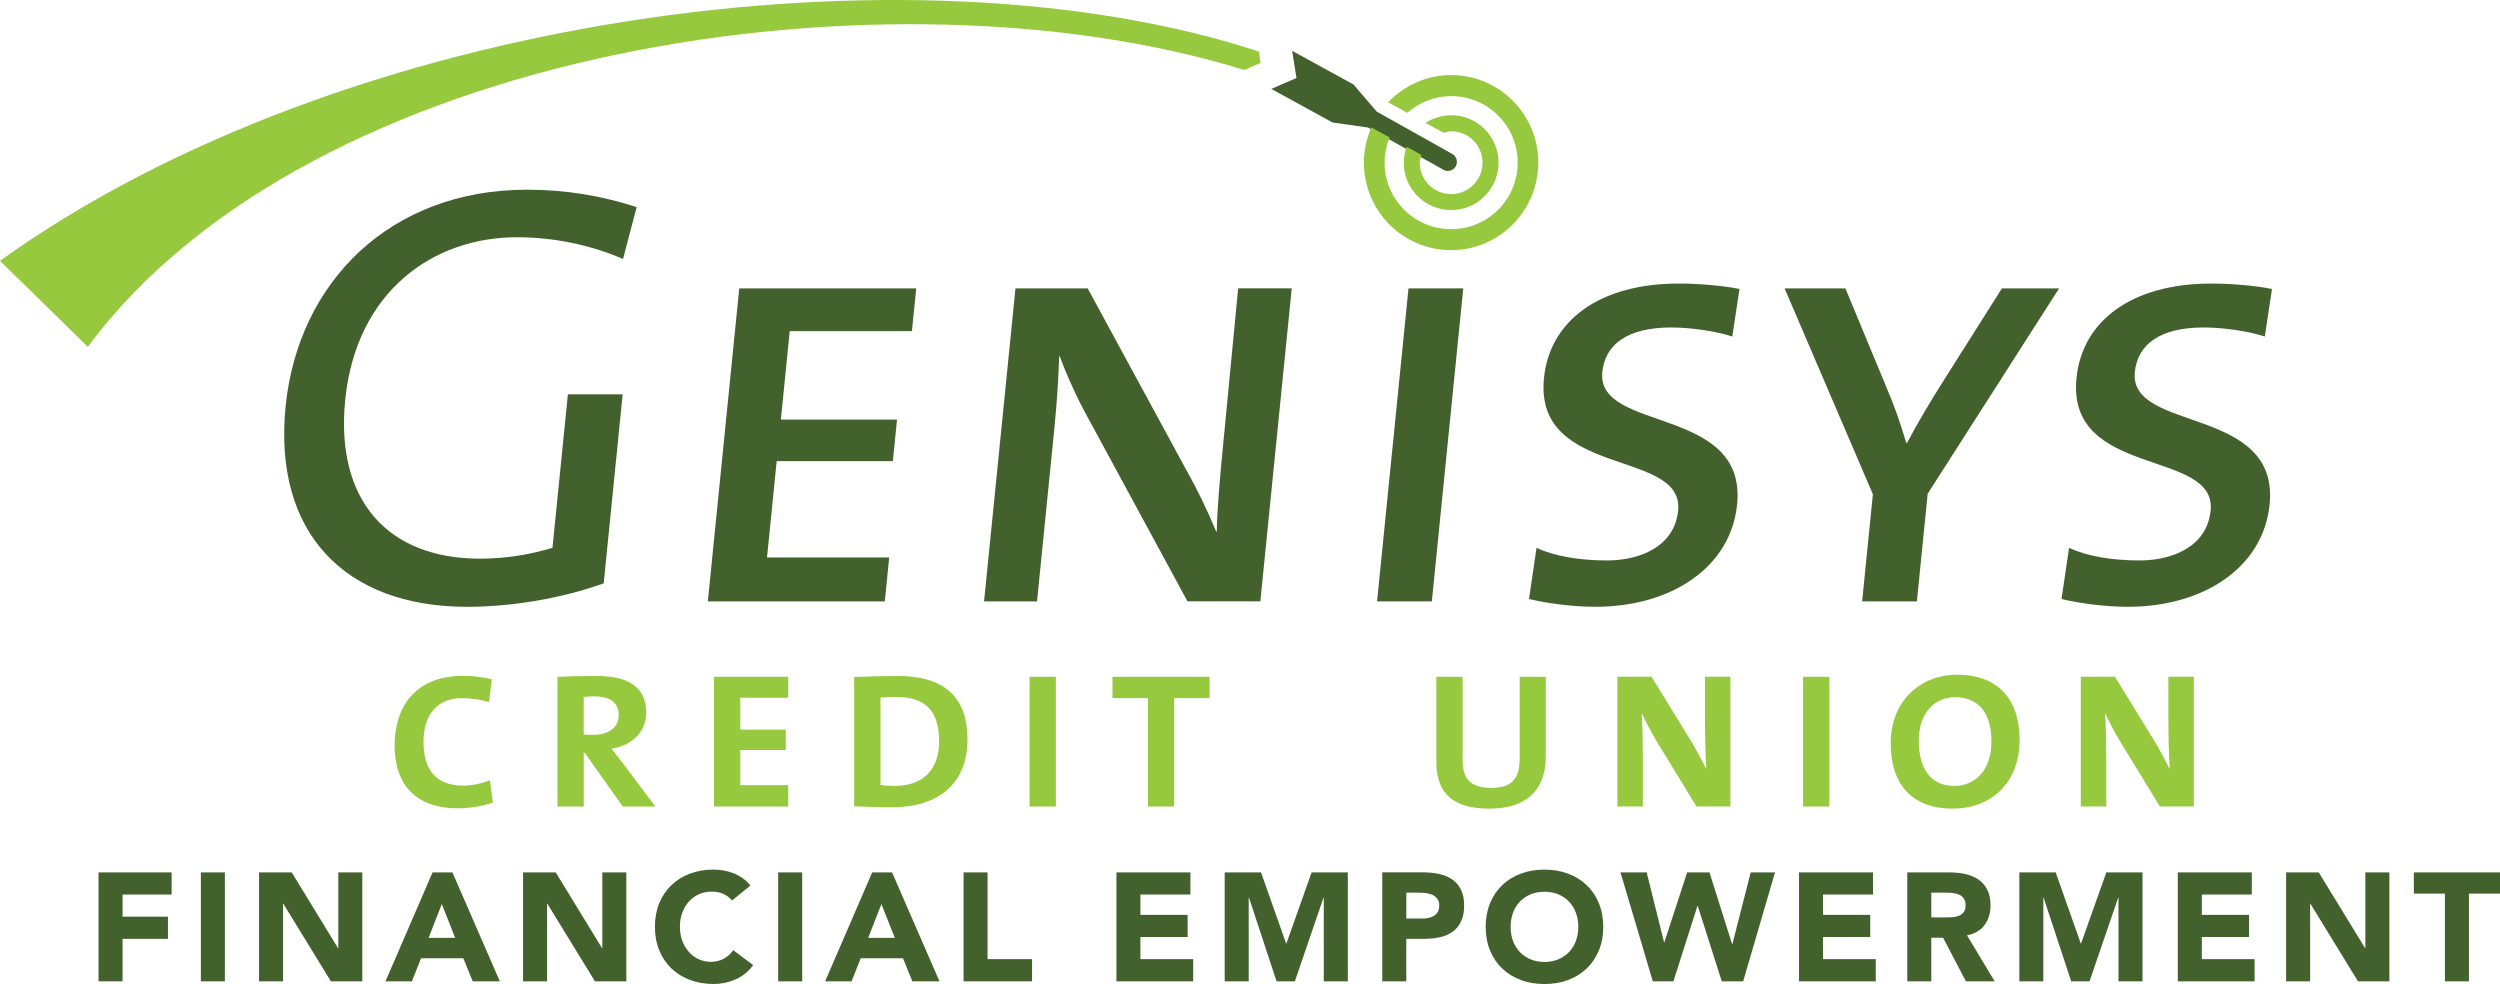
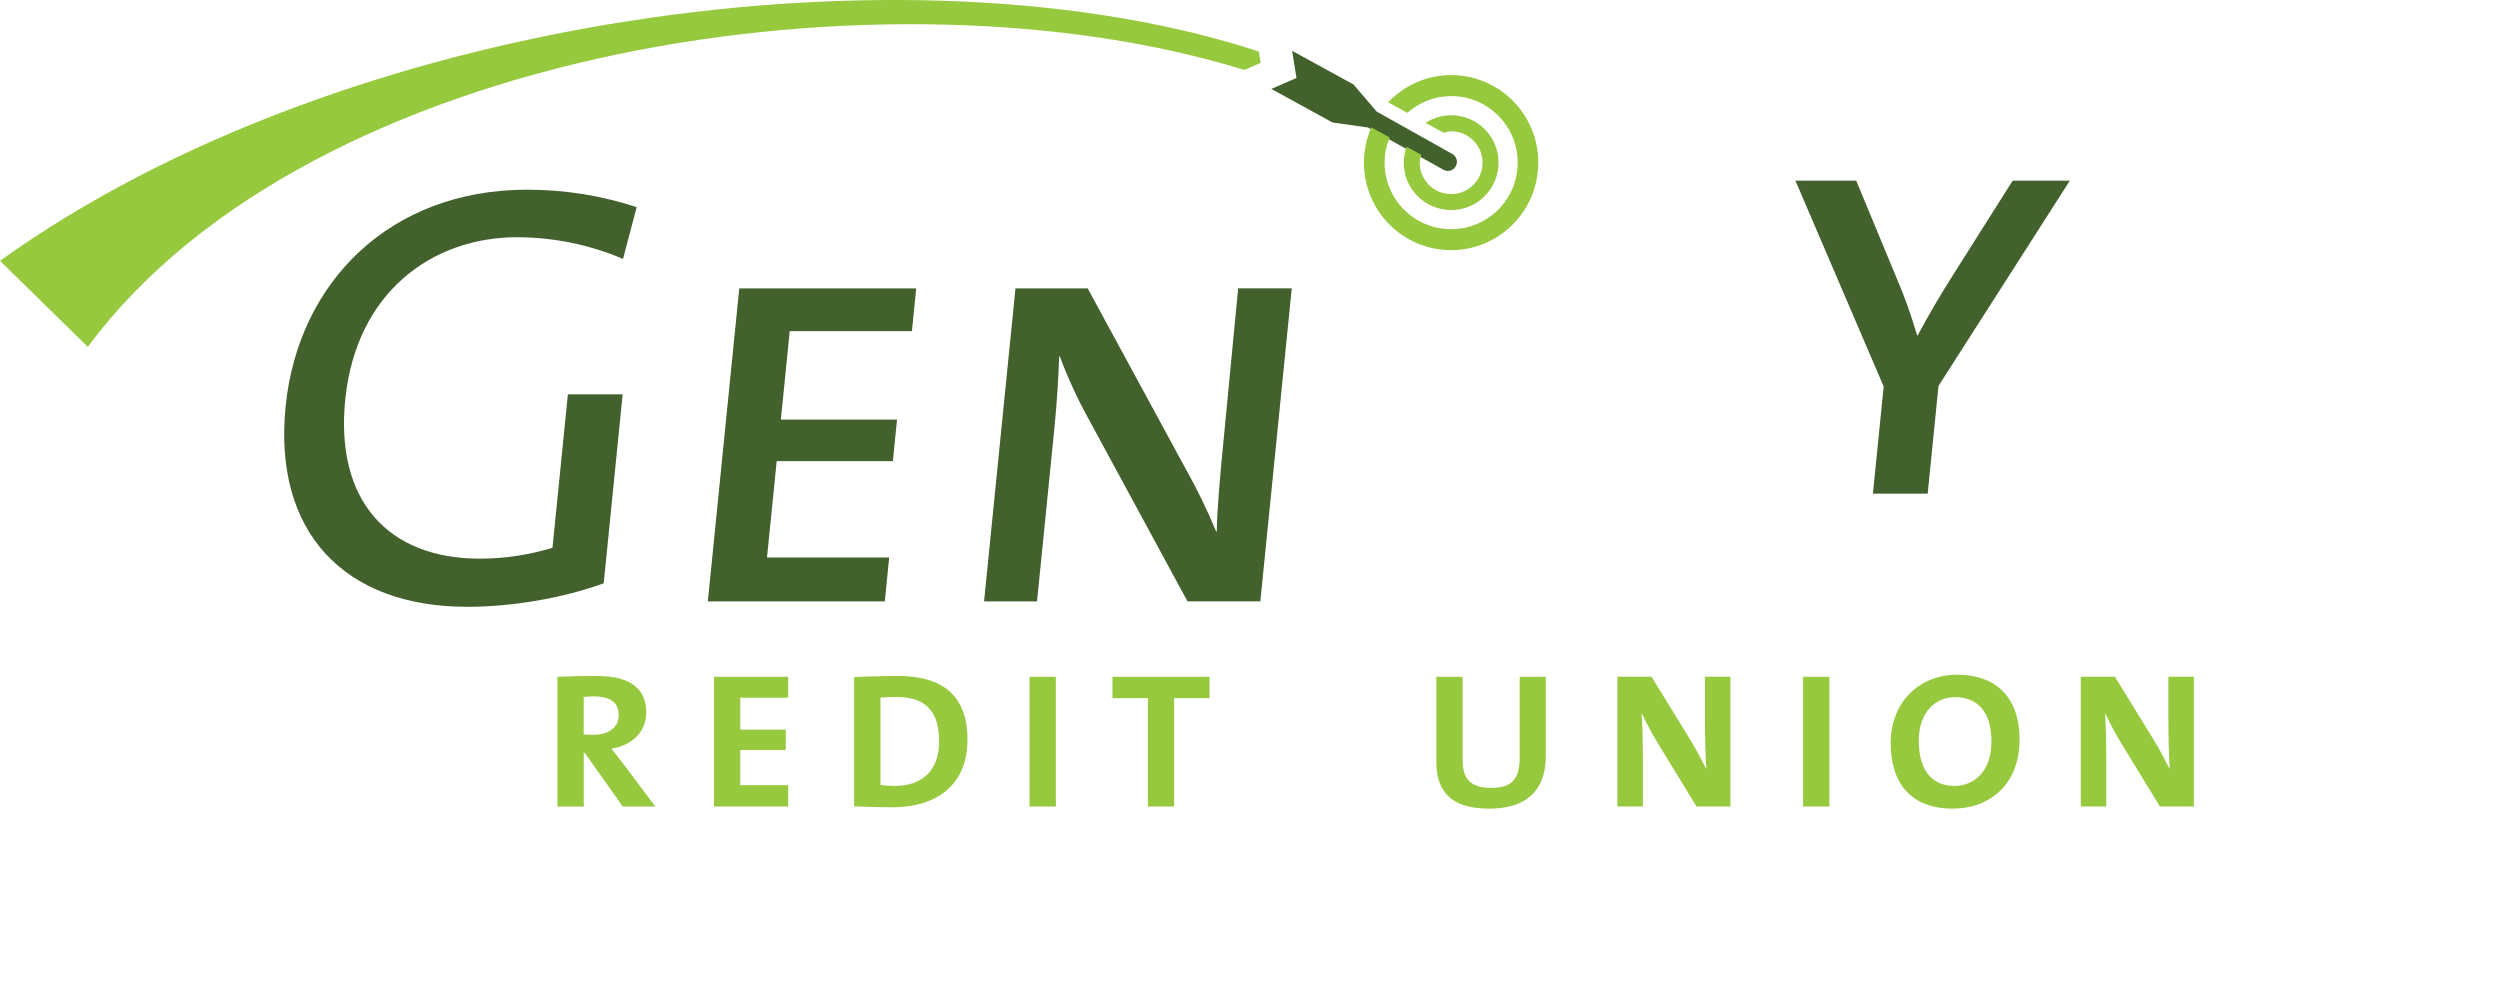
<svg xmlns="http://www.w3.org/2000/svg" id="Layer_2" viewBox="0 0 790.12 311.02">
  <defs>
    <style>.cls-1{fill:#96c93d;}.cls-2{fill:#43612d;}</style>
  </defs>
  <g id="Layer_1-2">
-     <path class="cls-2" d="m772.71,310.14h7.59v-27.72h9.82v-6.71h-27.23v6.71h9.82v27.72Zm-50.19,0h7.59v-24.51h.1l15.03,24.51h9.92v-34.43h-7.59v23.93h-.1l-14.64-23.93h-10.31v34.43Zm-34.23,0h24.27v-7h-16.68v-7h14.93v-7h-14.93v-6.42h15.8v-7h-23.39v34.43Zm-50.09,0h7.59v-26.41h.1l8.71,26.41h5.79l9.05-26.41h.1v26.41h7.59v-34.43h-11.43l-7.98,22.47h-.1l-7.93-22.47h-11.48v34.43Zm-27.82-28.01h4.96c.68,0,1.38.05,2.09.14.71.1,1.35.28,1.9.56.55.28,1.01.67,1.36,1.19s.53,1.22.53,2.09c0,.94-.2,1.67-.61,2.19s-.92.9-1.53,1.14-1.31.39-2.07.44-1.48.07-2.16.07h-4.47v-7.83Zm-7.59,28.01h7.59v-13.76h3.74l7.2,13.76h9.09l-8.75-14.54c2.43-.45,4.28-1.53,5.54-3.23,1.26-1.7,1.9-3.77,1.9-6.2,0-2.01-.35-3.69-1.05-5.03-.7-1.34-1.64-2.41-2.82-3.21-1.18-.79-2.56-1.36-4.13-1.7-1.57-.34-3.23-.51-4.98-.51h-13.33v34.43Zm-34.23,0h24.27v-7h-16.68v-7h14.93v-7h-14.93v-6.42h15.81v-7h-23.39v34.43Zm-46.2,0h6.52l7.59-23.83h.1l7.59,23.83h6.76l10.07-34.43h-7.68l-5.79,22.66h-.1l-7.15-22.66h-7.05l-7.2,22.08h-.1l-5.5-22.08h-8.27l10.21,34.43Zm-44.18-21.64c.5-1.36,1.22-2.54,2.16-3.53.94-.99,2.07-1.76,3.38-2.31,1.31-.55,2.78-.83,4.4-.83s3.09.28,4.4.83c1.31.55,2.44,1.32,3.38,2.31.94.99,1.66,2.16,2.16,3.53.5,1.36.75,2.84.75,4.43s-.25,3.1-.75,4.45c-.5,1.34-1.23,2.51-2.16,3.5-.94.99-2.07,1.76-3.38,2.31-1.31.55-2.78.83-4.4.83s-3.09-.27-4.4-.83c-1.31-.55-2.44-1.32-3.38-2.31-.94-.99-1.66-2.16-2.16-3.5-.5-1.34-.75-2.83-.75-4.45s.25-3.07.75-4.43m-7.25,11.91c.92,2.24,2.21,4.14,3.87,5.71,1.65,1.57,3.62,2.78,5.88,3.62,2.27.84,4.75,1.26,7.44,1.26s5.17-.42,7.44-1.26c2.27-.84,4.23-2.05,5.88-3.62,1.65-1.57,2.94-3.48,3.87-5.71s1.39-4.73,1.39-7.49-.46-5.25-1.39-7.49c-.92-2.24-2.21-4.14-3.87-5.71-1.65-1.57-3.62-2.78-5.88-3.62-2.27-.84-4.75-1.26-7.44-1.26s-5.17.42-7.44,1.26c-2.27.84-4.23,2.05-5.88,3.62s-2.94,3.48-3.87,5.71c-.92,2.24-1.39,4.74-1.39,7.49s.46,5.25,1.39,7.49m-26.48-18.28h3.89c.71,0,1.46.04,2.24.12.78.08,1.48.27,2.12.56.63.29,1.15.7,1.56,1.24.41.53.61,1.24.61,2.12,0,.81-.15,1.48-.46,2.02-.31.53-.71.96-1.22,1.26-.5.31-1.07.53-1.7.66-.63.13-1.29.2-1.97.2h-5.06v-8.17Zm-7.59,28.01h7.59v-13.42h5.55c1.81,0,3.5-.17,5.06-.51s2.9-.92,4.04-1.73c1.13-.81,2.03-1.9,2.67-3.26.65-1.36.97-3.05.97-5.06s-.35-3.74-1.05-5.08c-.7-1.35-1.64-2.42-2.82-3.21-1.18-.79-2.57-1.35-4.16-1.68-1.59-.33-3.27-.49-5.06-.49h-12.79v34.43Zm-49.8,0h7.59v-26.41h.1l8.7,26.41h5.79l9.04-26.41h.1v26.41h7.59v-34.43h-11.43l-7.97,22.47h-.1l-7.93-22.47h-11.48v34.43Zm-34.23,0h24.27v-7h-16.68v-7h14.93v-7h-14.93v-6.42h15.81v-7h-23.39v34.43Zm-48.29,0h21.64v-7h-14.06v-27.43h-7.59v34.43Zm-21.74-13.72h-8.41l4.18-10.7,4.23,10.7Zm-22.03,13.72h8.37l2.87-7.29h13.37l2.97,7.29h8.56l-14.98-34.43h-6.27l-14.88,34.43Zm-14.83,0h7.59v-34.43h-7.59v34.43Zm-8.75-30.25c-.75-.94-1.59-1.73-2.53-2.38-.94-.65-1.92-1.17-2.94-1.56-1.02-.39-2.06-.67-3.11-.85-1.06-.18-2.07-.27-3.04-.27-2.69,0-5.17.42-7.44,1.26-2.27.84-4.23,2.05-5.89,3.62s-2.94,3.48-3.87,5.71c-.92,2.24-1.39,4.74-1.39,7.49s.46,5.25,1.39,7.49,2.21,4.14,3.87,5.71c1.65,1.57,3.62,2.78,5.89,3.62,2.27.84,4.75,1.26,7.44,1.26,2.37,0,4.67-.49,6.91-1.46,2.24-.97,4.08-2.48,5.55-4.52l-6.32-4.72c-.78,1.17-1.77,2.07-2.97,2.72-1.2.65-2.58.97-4.13.97-1.36,0-2.63-.27-3.82-.83-1.18-.55-2.21-1.32-3.09-2.31-.87-.99-1.56-2.16-2.07-3.5s-.75-2.83-.75-4.45.25-3.07.75-4.43c.5-1.36,1.2-2.54,2.09-3.53.89-.99,1.95-1.76,3.16-2.31,1.22-.55,2.54-.83,3.96-.83s2.68.24,3.77.73c1.09.49,2,1.18,2.75,2.09l5.83-4.77Zm-71.88,30.25h7.59v-24.51h.1l15.03,24.51h9.92v-34.43h-7.59v23.93h-.1l-14.64-23.93h-10.31v34.43Zm-21.45-13.72h-8.41l4.18-10.7,4.23,10.7Zm-22.03,13.72h8.36l2.87-7.29h13.37l2.97,7.29h8.56l-14.98-34.43h-6.27l-14.88,34.43Zm-39.97,0h7.59v-24.51h.1l15.03,24.51h9.92v-34.43h-7.58v23.93h-.1l-14.64-23.93h-10.31v34.43Zm-18.38,0h7.59v-34.43h-7.59v34.43Zm-32.34,0h7.59v-13.42h14.35v-7h-14.35v-7h15.51v-7h-23.1v34.43Z" />
    <path class="cls-2" d="m427.75,26.69l-19.37-10.62,1.37,8.57-7.96,3.46,19.37,10.62,11.2,1.58,23.79,13.33s.03.03.05.04c1.39.76,3.14.26,3.9-1.14.76-1.39.26-3.14-1.14-3.9-.02-.01-.04-.01-.06-.02l-23.79-13.34-7.35-8.59Z" />
    <path class="cls-2" d="m196.9,81.83c-10.21-4.38-21.76-6.85-33.55-6.85-26.44,0-50.8,17.12-54.24,51.36-3.2,31.96,13.6,50.22,42.52,50.22,8.56,0,15.93-1.33,22.98-3.42l4.87-48.51h17.31l-5.99,59.73c-13.22,4.76-29.09,7.42-43.16,7.42-38.81,0-61.36-23.59-57.37-63.34,3.95-39.38,33.13-68.49,76.31-68.49,12.17,0,23.59,1.9,34.64,5.52l-4.31,16.36Z" />
    <polygon class="cls-2" points="223.71 190.07 233.64 91.15 289.57 91.15 288.21 104.66 249.59 104.66 246.79 132.62 283.5 132.62 282.19 145.75 245.47 145.75 242.41 176.18 281.03 176.18 279.64 190.07 223.71 190.07" />
    <path class="cls-2" d="m375.31,190.07l-31.46-58.03c-3.38-6.08-6.66-13.32-8.9-19.4h-.19c-.25,6.28-.54,12.94-1.61,23.59l-5.4,53.84h-16.74l9.93-98.93h22.82l30.99,57.07c3.56,6.28,6.86,13.13,9.62,19.78h.19c.08-6.46.96-17.12,2.43-31.77l4.33-45.09h16.94l-9.93,98.93h-23.01Z" />
-     <polygon class="cls-2" points="435.22 190.07 445.15 91.15 462.46 91.15 452.53 190.07 435.22 190.07" />
-     <path class="cls-2" d="m504.3,191.78c-7.23,0-15.67-1.14-21.06-2.47l2.38-16.17c5.63,2.66,13.68,3.99,22.24,3.99,10.46,0,21.37-4.37,22.51-15.78,1.97-19.6-45.6-10.09-42.4-41.86,1.81-18.07,17.45-29.87,42.56-29.87,5.9,0,13.64.57,19.23,1.71l-2.27,15.03c-5.15-1.71-13.22-2.86-19.31-2.86-14.08,0-20.91,5.52-21.77,14.08-1.93,19.21,45.75,10.46,42.6,41.85-2,19.98-20.94,32.34-44.72,32.34" />
-     <path class="cls-2" d="m609.24,156.02l-3.41,34.06h-17.31l3.4-33.87-27.9-65.06h19.22l12.86,31.01c2.47,5.71,4.54,11.61,6.39,17.89h.19c3.52-6.66,7.4-13.13,11.25-19.22l18.76-29.68h18.07l-41.51,64.87Z" />
-     <path class="cls-2" d="m672.6,191.78c-7.23,0-15.68-1.14-21.06-2.47l2.39-16.17c5.63,2.66,13.67,3.99,22.24,3.99,10.46,0,21.36-4.37,22.5-15.78,1.97-19.6-45.59-10.09-42.4-41.86,1.81-18.07,17.46-29.87,42.56-29.87,5.89,0,13.64.57,19.23,1.71l-2.27,15.03c-5.16-1.71-13.22-2.86-19.31-2.86-14.08,0-20.91,5.52-21.77,14.08-1.93,19.21,45.75,10.46,42.6,41.85-2.01,19.98-20.94,32.34-44.71,32.34" />
+     <path class="cls-2" d="m609.24,156.02h-17.31l3.4-33.87-27.9-65.06h19.22l12.86,31.01c2.47,5.71,4.54,11.61,6.39,17.89h.19c3.52-6.66,7.4-13.13,11.25-19.22l18.76-29.68h18.07l-41.51,64.87Z" />
    <path class="cls-1" d="m397.84,16.28C287.84-19.75,108.15,4.77,0,82.43l27.75,27.19C98.09,14.62,281.26-12.59,393.27,22.11l5.15-2.23-.57-3.6Z" />
    <path class="cls-1" d="m473.61,51.4c0-8.28-6.71-14.98-14.98-14.98-2.98,0-5.74.9-8.08,2.4l5.72,3.14c.78-.2,1.53-.48,2.36-.48,5.48,0,9.93,4.44,9.93,9.93s-4.44,9.93-9.93,9.93-9.93-4.45-9.93-9.93c0-.88.29-1.66.5-2.47l-4.63-2.54c-.56,1.57-.92,3.25-.92,5.01,0,8.28,6.71,14.98,14.98,14.98s14.98-6.71,14.98-14.98" />
    <path class="cls-1" d="m486.18,51.4c0-15.28-12.34-27.67-27.55-27.67-7.84,0-14.87,3.32-19.89,8.6l6.07,3.33c3.7-3.25,8.5-5.29,13.82-5.29,11.61,0,21.03,9.41,21.03,21.03s-9.41,21.03-21.03,21.03-21.03-9.41-21.03-21.03c0-2.82.58-5.51,1.58-7.97l-5.76-3.16c-1.49,3.41-2.36,7.16-2.36,11.12,0,15.28,12.33,27.67,27.55,27.67s27.55-12.39,27.55-27.67" />
-     <path class="cls-1" d="m144.66,255.45c-15.09,0-19.95-9.54-19.95-19.74,0-13,7.16-22.11,21.61-22.11,3.07,0,6.33.37,9.14,1.1l-.9,7.17c-2.81-.79-5.75-1.22-8.69-1.22-8.06,0-12.02,5.77-12.02,13.73,0,8.93,3.9,13.91,12.6,13.91,2.62,0,6.14-.73,8.37-1.7l.96,7.05c-3.2,1.09-7.1,1.82-11.12,1.82" />
    <path class="cls-1" d="m187.74,220.09c-1.22,0-2.43.06-3.26.18v11.85c.58.06,1.73.12,3.01.12,4.99,0,8.06-2.43,8.06-6.26s-2.56-5.89-7.8-5.89m9.08,34.81l-12.02-16.95h-.32v16.95h-8.31v-41c3.39-.18,7.42-.25,12.4-.25,9.53,0,15.66,3.16,15.66,11.54,0,6.07-4.47,10.45-11,11.42,1.22,1.52,2.43,3.1,3.52,4.5l10.36,13.79h-10.29Z" />
    <polygon class="cls-1" points="225.65 254.9 225.65 213.9 249.11 213.9 249.11 220.52 233.96 220.52 233.96 230.6 248.34 230.6 248.34 237.04 233.96 237.04 233.96 248.16 249.11 248.16 249.11 254.9 225.65 254.9" />
    <path class="cls-1" d="m283.32,220.27c-1.92,0-3.71.06-5.05.18v27.64c1.15.18,2.88.3,4.54.3,8.12,0,14-4.37,14-14.09,0-8.81-3.64-14.03-13.49-14.03m-1.34,34.87c-4.47,0-8.38-.18-12.02-.3v-40.88c3.39-.12,8.63-.31,13.94-.31,13.36,0,21.87,5.65,21.87,20.05s-9.72,21.44-23.78,21.44" />
    <rect class="cls-1" x="325.39" y="213.9" width="8.31" height="41" />
    <polygon class="cls-1" points="371.09 220.64 371.09 254.9 362.79 254.9 362.79 220.64 351.59 220.64 351.59 213.9 382.28 213.9 382.28 220.64 371.09 220.64" />
    <path class="cls-1" d="m470.64,255.57c-13.62,0-16.69-7.04-16.69-14.88v-26.79h8.31v26.3c0,5.16,1.79,8.81,8.95,8.81,6.39,0,9.08-2.55,9.08-9.54v-25.57h8.25v25.09c0,11.18-6.52,16.58-17.9,16.58" />
    <path class="cls-1" d="m536.18,254.9l-12.66-20.72c-1.85-3.1-3.39-6.13-4.67-8.81.25,3.52.38,9.96.38,14.88v14.64h-8.06v-41h10.8l12.02,19.56c1.98,3.16,3.71,6.56,5.31,9.66-.32-4.13-.45-11.42-.45-16.46v-12.76h8.05v41h-10.74Z" />
    <rect class="cls-1" x="569.86" y="213.9" width="8.31" height="41" />
    <path class="cls-1" d="m617.87,220.33c-5.94,0-11.44,4.5-11.44,13.73,0,8.69,3.58,14.34,11.32,14.34,5.63,0,11.64-4.13,11.64-13.97,0-9.11-4.09-14.09-11.51-14.09m-.7,35.23c-13.17,0-19.63-7.96-19.63-20.65,0-13.55,9.53-21.69,21.1-21.69s19.63,6.56,19.63,20.59-9.4,21.75-21.1,21.75" />
    <path class="cls-1" d="m682.64,254.9l-12.66-20.72c-1.86-3.1-3.39-6.13-4.67-8.81.26,3.52.38,9.96.38,14.88v14.64h-8.06v-41h10.8l12.02,19.56c1.98,3.16,3.71,6.56,5.31,9.66-.32-4.13-.45-11.42-.45-16.46v-12.76h8.05v41h-10.74Z" />
  </g>
</svg>